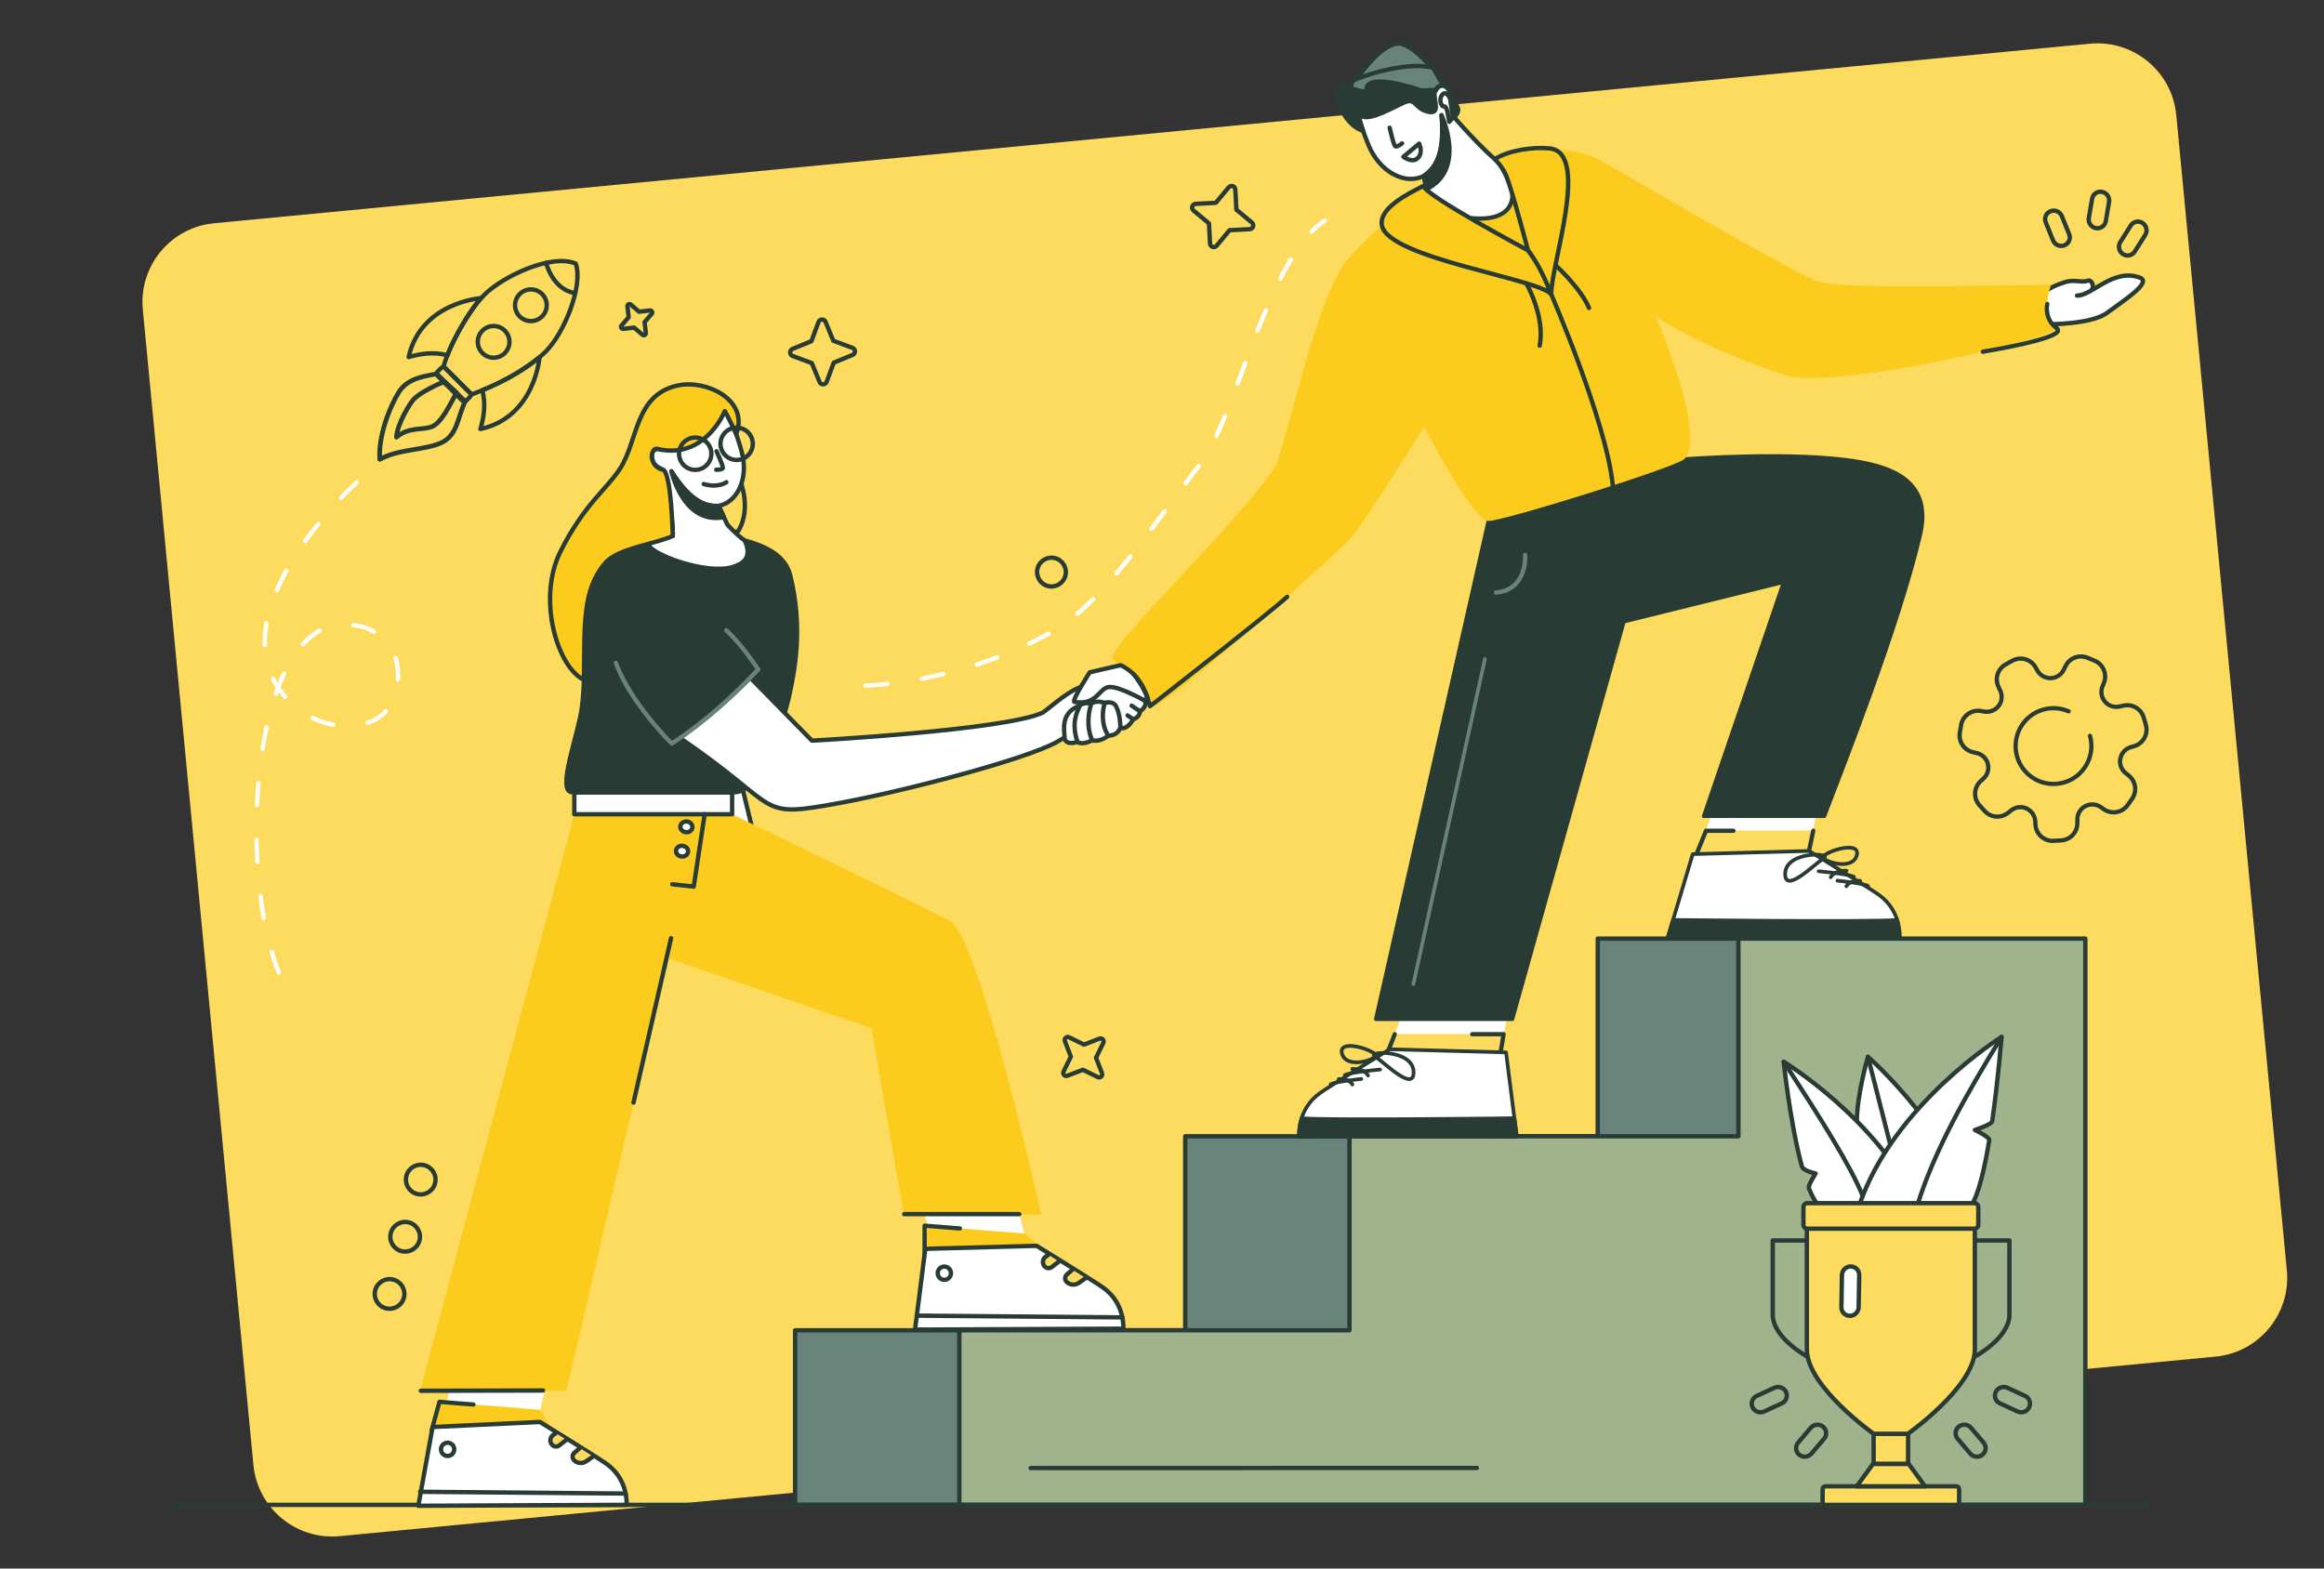
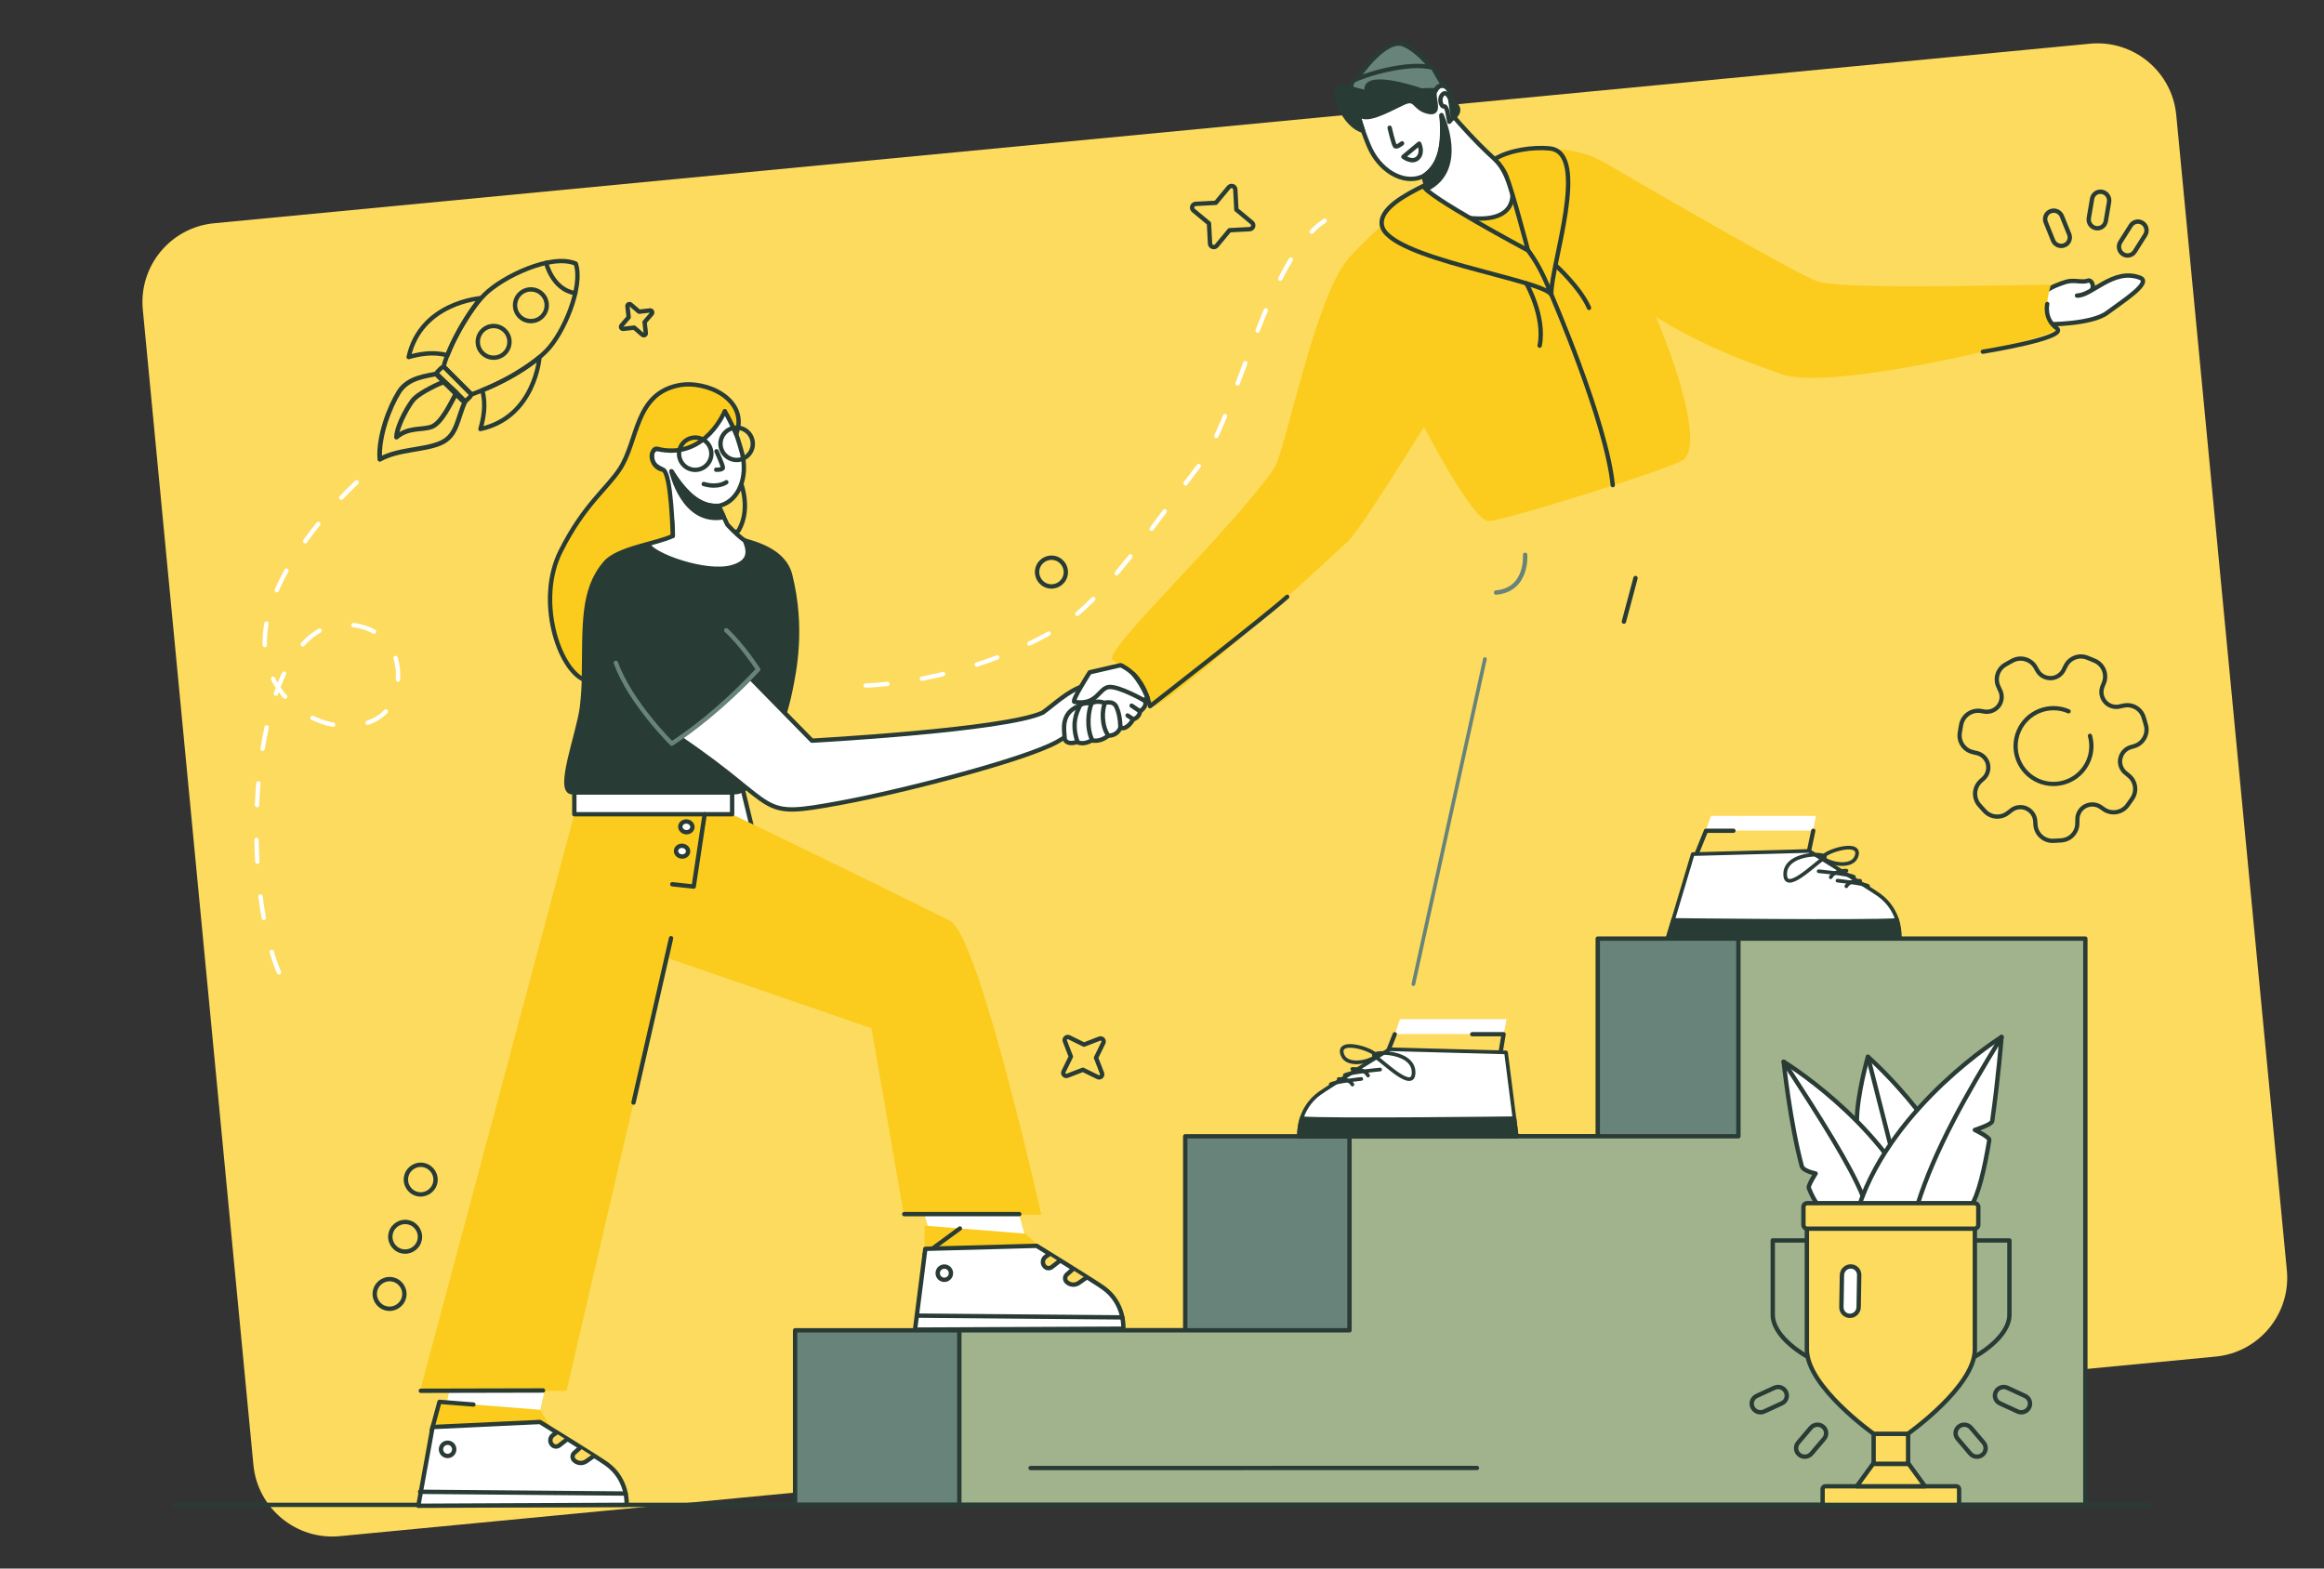
<svg xmlns="http://www.w3.org/2000/svg" width="100%" height="100%" viewBox="0 0 800 540" version="1.1" xml:space="preserve" style="fill-rule:evenodd;clip-rule:evenodd;stroke-linecap:round;stroke-linejoin:round;stroke-miterlimit:1.5;">
  <rect x="0" y="0" width="800" height="540" fill="#333333" stroke="none" />
  <rect id="FL_7" x="0" y="0" width="800" height="540" style="fill:none;" />
  <g>
    <path d="M749.138,39.567C747.705,24.6 734.39,13.611 719.422,15.044L73.682,76.86C58.715,78.293 47.726,91.608 49.159,106.576L87.235,504.328C88.668,519.296 101.983,530.285 116.951,528.852L762.691,467.036C777.658,465.603 788.647,452.288 787.214,437.32L749.138,39.567Z" style="fill:rgb(252,219,94);" />
    <path d="M480.157,356.049L481.927,350.878L518.595,350.878L517.624,356.049L480.157,356.049Z" style="fill:white;" />
    <path d="M624.079,286.005L625.123,280.891L589,280.891L587.157,286.005L624.079,286.005Z" style="fill:white;" />
    <path d="M622.636,293.344L624.189,286.005L587.267,286.005L584,294.017L622.636,293.344Z" style="fill:rgb(252,219,94);" />
    <path d="M584,294.017L587.267,286.005L596.706,286.005" style="fill:none;stroke:rgb(41,59,53);stroke-width:1.47px;" />
    <path d="M622.636,293.344L624.189,286.005" style="fill:none;stroke:rgb(41,59,53);stroke-width:1.47px;" />
    <path d="M477.932,361.583L480.128,356.049L517.595,356.049L516.568,362.257L477.932,361.583Z" style="fill:rgb(252,219,94);" />
    <path d="M477.932,361.583L480.128,356.049" style="fill:none;stroke:rgb(41,59,53);stroke-width:1.47px;" />
    <path d="M516.568,362.257L517.595,356.049L506.79,356.049" style="fill:none;stroke:rgb(41,59,53);stroke-width:1.47px;" />
    <path d="M353.731,428.901L350.845,418.179L318.284,418.179L321.581,429.857L353.731,428.901Z" style="fill:white;" />
    <path d="M185.217,488.721L187.447,478.829L154.716,478.829L153.794,482.806L185.217,488.721Z" style="fill:white;" />
    <path d="M359.095,430.291L352.906,424.691L318.284,421.957L318.284,431.829L359.095,430.291Z" style="fill:rgb(251,204,29);" />
-     <path d="M318.284,431.829L318.284,421.957L330.436,422.917" style="fill:none;stroke:rgb(41,59,53);stroke-width:1.47px;" />
+     <path d="M318.284,431.829L330.436,422.917" style="fill:none;stroke:rgb(41,59,53);stroke-width:1.47px;" />
    <path d="M189.403,490.941L185.899,485.342L151.277,482.607L148.592,492.479L189.403,490.941Z" style="fill:rgb(251,204,29);" />
    <path d="M148.592,492.479L151.277,482.607L162.971,483.531" style="fill:none;stroke:rgb(41,59,53);stroke-width:1.47px;" />
    <path d="M255.718,271.948L258.674,284.094L246.849,281.398L248.484,271.589L255.718,271.948Z" style="fill:white;stroke:rgb(41,59,53);stroke-width:1.5px;" />
    <path d="M129.18,444.125C129.92,441.41 132.726,439.806 135.442,440.545C138.157,441.285 139.762,444.091 139.022,446.807C138.282,449.523 135.476,451.127 132.76,450.387C130.045,449.647 128.44,446.841 129.18,444.125Z" style="fill:none;stroke:rgb(41,59,53);stroke-width:1.5px;" />
    <path d="M134.543,424.443C135.283,421.727 138.088,420.123 140.804,420.863C143.52,421.603 145.124,424.408 144.384,427.124C143.644,429.84 140.839,431.444 138.123,430.704C135.407,429.964 133.803,427.159 134.543,424.443Z" style="fill:none;stroke:rgb(41,59,53);stroke-width:1.5px;" />
    <path d="M139.905,404.76C140.645,402.045 143.451,400.44 146.167,401.18C148.882,401.92 150.487,404.726 149.747,407.442C149.007,410.157 146.201,411.762 143.485,411.022C140.77,410.282 139.166,407.476 139.905,404.76Z" style="fill:none;stroke:rgb(41,59,53);stroke-width:1.5px;" />
    <path d="M357.175,195.649C357.893,193.014 360.616,191.457 363.251,192.175C365.887,192.893 367.443,195.616 366.725,198.251C366.007,200.887 363.285,202.443 360.649,201.725C358.014,201.007 356.457,198.285 357.175,195.649Z" style="fill:none;stroke:rgb(41,59,53);stroke-width:1.5px;" />
    <path d="M705.129,111.646C705.129,111.646 720.032,111.665 725.326,107.704C730.621,103.742 740.979,97.243 736.655,95.61C727.441,92.13 719.992,101.999 714.97,101.758C716.967,101.644 718.436,100.751 719.401,100.265C721.397,99.259 720.117,96.078 718.684,96.637C716.694,97.413 713.956,96.143 711.061,97.073C701.85,100.031 702.99,102.443 702.99,102.443C702.99,102.443 701.307,112.213 705.129,111.646Z" style="fill:white;stroke:rgb(41,59,53);stroke-width:1.5px;" />
    <path d="M408,457.989L273.701,457.989L273.701,518.076L637.504,518.076L637.504,323.138L550,323.138L550,391.188L408,391.188L408,457.989Z" style="fill:rgb(103,131,122);stroke:rgb(41,59,53);stroke-width:1.5px;" />
    <path d="M464.538,457.989L330.238,457.989L330.238,518.076L717.847,518.076L717.847,323.138L598.416,323.138L598.416,391.188L464.538,391.188L464.538,457.989Z" style="fill:rgb(160,179,141);stroke:rgb(41,59,53);stroke-width:1.5px;" />
    <path d="M60,518.076L740,518.076" style="fill:none;stroke:rgb(41,59,53);stroke-width:1.5px;" />
    <path d="M582.699,294.043L622.756,292.961C622.756,292.961 643.774,305.916 646.76,308.055C654.675,313.725 653.953,322.777 653.953,322.777L574,323.138L582.699,294.043Z" style="fill:white;stroke:rgb(41,59,53);stroke-width:1.26px;" />
    <path d="M518.429,362.307L478.371,361.225C478.371,361.225 457.353,374.18 454.367,376.319C446.452,381.989 447.174,391.042 447.174,391.042L522.127,391.379L518.429,362.307Z" style="fill:white;stroke:rgb(41,59,53);stroke-width:1.26px;" />
    <path d="M635.624,299.751C635.624,299.751 631.564,299.482 630.197,302.012" style="fill:none;stroke:rgb(41,59,53);stroke-width:1.26px;" />
    <path d="M465.503,368.015C465.503,368.015 469.563,367.747 470.93,370.276" style="fill:none;stroke:rgb(41,59,53);stroke-width:1.26px;" />
    <path d="M640.317,303.225C640.317,303.225 636.797,302.938 635.576,305.115" style="fill:none;stroke:rgb(41,59,53);stroke-width:1.26px;" />
    <path d="M460.81,371.489C460.81,371.489 464.33,371.202 465.551,373.38" style="fill:none;stroke:rgb(41,59,53);stroke-width:1.26px;" />
    <path d="M626.047,299.949C626.047,299.949 636.635,300.882 638.203,301.888" style="fill:none;stroke:rgb(41,59,53);stroke-width:1.26px;" />
    <path d="M475.08,368.213C475.08,368.213 464.492,369.146 462.924,370.152" style="fill:none;stroke:rgb(41,59,53);stroke-width:1.26px;" />
    <path d="M632.521,303.18C632.521,303.18 641.699,304.131 643.048,305.026" style="fill:none;stroke:rgb(41,59,53);stroke-width:1.26px;" />
    <path d="M468.606,371.444C468.606,371.444 459.428,372.395 458.08,373.29" style="fill:none;stroke:rgb(41,59,53);stroke-width:1.26px;" />
    <path d="M575.923,316.707L574,323.138L653.97,323.138L653.082,316.725C642.722,317.501 575.923,316.707 575.923,316.707Z" style="fill:rgb(41,59,53);stroke:rgb(41,59,53);stroke-width:1.26px;" />
    <path d="M521.312,384.97L522.127,391.188L447.157,391.379C447.149,389.452 447.393,387.357 448.045,384.99C458.405,385.765 521.312,384.97 521.312,384.97Z" style="fill:rgb(41,59,53);stroke:rgb(41,59,53);stroke-width:1.26px;" />
    <path d="M627.263,295.268C628.362,292.903 641.391,288.989 638.985,294.983C637.435,298.845 630.222,297.614 627.263,295.268Z" style="fill:none;stroke:rgb(41,59,53);stroke-width:1.26px;" />
    <path d="M473.864,363.533C472.765,361.167 459.736,357.253 462.142,363.247C463.693,367.11 470.905,365.878 473.864,363.533Z" style="fill:none;stroke:rgb(41,59,53);stroke-width:1.26px;" />
    <path d="M627.518,295.664C631.783,293.613 614.84,292.67 614.523,300.673C614.235,307.976 624.533,297.588 627.518,295.664Z" style="fill:none;stroke:rgb(41,59,53);stroke-width:1.26px;" />
    <path d="M473.609,363.928C469.344,361.877 486.288,360.935 486.604,368.937C486.892,376.24 476.594,365.852 473.609,363.928Z" style="fill:none;stroke:rgb(41,59,53);stroke-width:1.26px;" />
-     <path d="M512.346,179.365L473.604,350.878L520.623,350.878L559,214L614,200.396L586.481,281L628,281C633.264,267.181 653.623,215.852 661,184.187C665,167.017 653.52,161.361 640.047,159C617.843,155.109 579.759,158.07 579.759,158.07L512.346,179.365Z" style="fill:rgb(41,59,53);stroke:rgb(41,59,53);stroke-width:1.26px;" />
    <path d="M511.157,226.891L486.53,338.814" style="fill:none;stroke:rgb(103,131,122);stroke-width:1.26px;" />
    <path d="M496.227,39.67C497.33,47.87 496.065,58.168 489.487,60.863C482.91,63.558 474.672,58.674 471.103,49.963C468.885,44.549 465.347,35.035 467.447,30.019C468.207,28.203 480.582,8.832 494.217,31.089C494.754,30.068 496.738,28.063 498.702,31.02C501.045,34.548 497.594,36.9 498.417,37.869C509.686,51.141 516,56 516,56C516,56 528.466,75.322 516,79C508.827,81.116 489.827,75.961 491.798,68.052L490.156,60.554C490.156,60.554 498.423,56.715 496.227,39.67Z" style="fill:white;stroke:rgb(41,59,53);stroke-width:1.5px;" />
    <path d="M496.227,39.67C496.227,39.67 504.953,58.166 491.149,65.086C490.556,63.087 490.156,60.554 490.156,60.554C494.041,57.701 497.36,53.597 496.227,39.67Z" style="fill:rgb(41,59,53);stroke:rgb(41,59,53);stroke-width:1.5px;" />
    <path d="M516.141,55.796C516.141,55.796 534.326,45.973 552,55.796C554.72,57.307 619,95 626,97C633.929,99.265 672.051,98.595 706,98C703,108 706,110 708,113C709.858,115.787 631.441,134.814 614,129C590,121 576.603,113.277 570,109C578,128 585.553,152.452 579.759,158.07C576.892,160.85 517.695,179.365 512.346,179.365C506.979,179.365 490.191,146.937 490.191,146.937C490.191,146.937 468.565,181.987 464.191,186.145C451.391,198.311 397.185,247.358 395.868,243.145C394.006,234.629 385.551,229.047 383,227.145C379.24,224.341 424.263,182.305 438.682,161.082C442.345,155.691 452.819,101.703 464.191,89C474.146,77.878 485.874,69.011 491.123,66.357C494.316,68.048 502.68,77.752 513,75C528,71 516.141,55.796 516.141,55.796Z" style="fill:rgb(251,204,29);" />
    <path d="M704.74,104.64C704.74,104.64 703.503,109.721 708,113C712.497,116.279 682.548,121.087 682.548,121.087" style="fill:none;stroke:rgb(41,59,53);stroke-width:1.47px;" />
    <path d="M520.509,65.579C520.509,65.579 523.138,77.042 505.481,75" style="fill:none;stroke:rgb(41,59,53);stroke-width:1.47px;" />
    <path d="M499.381,34.787C499.381,34.787 504.602,37.206 500.17,40.647" style="fill:rgb(41,59,53);stroke:rgb(41,59,53);stroke-width:1.5px;" />
    <path d="M478.361,43.976C478.361,43.976 479.661,49.625 480.212,50.268C480.763,50.911 482.638,49.351 482.638,49.351" style="fill:none;stroke:rgb(41,59,53);stroke-width:1.5px;" />
    <path d="M499.193,34.038C499.193,34.038 497.959,31 496.535,32.552C495.111,34.105 496.136,36.944 497.18,36.637C497.711,36.481 498.18,38.145 498.18,38.145L498.885,41.926L500.151,40.481L499.193,34.038Z" style="fill:white;stroke:rgb(41,59,53);stroke-width:1.5px;" />
    <path d="M488.532,49.448L483.095,53.974C483.095,53.974 486.119,56.297 488.065,54.407C490.011,52.517 488.532,49.448 488.532,49.448Z" style="fill:none;stroke:rgb(41,59,53);stroke-width:1.5px;" />
    <path d="M467.311,26.853C467.311,26.853 476.745,12.704 483.155,15.324C488.28,17.418 492.442,23.136 492.442,23.136L467.311,26.853Z" style="fill:rgb(103,131,122);stroke:rgb(41,59,53);stroke-width:1.5px;" />
    <path d="M494.217,31.089C494.217,31.089 476.232,30.541 466.652,36.606C464.19,34.626 464.583,29.572 465.792,27.818C469.189,25.917 484.924,20.96 493.317,23.354C495.065,26.557 496.896,29.519 496.896,29.519C496.896,29.519 494.92,28.969 494.217,31.089Z" style="fill:rgb(103,131,122);stroke:rgb(41,59,53);stroke-width:1.5px;" />
    <path d="M494.217,31.089C492.595,32.898 496.716,39.678 491.622,38.473C486.529,37.267 487.627,33.243 482.945,35.476C476.703,38.453 470.132,42.248 467.506,39.206C467.042,38.669 468.972,44.113 469.228,45.06C463.205,43.228 460.11,34.814 460.012,32.676C459.846,29.049 461.41,28.786 465.703,30.577C466.52,30.918 470.582,31.845 470.582,31.845C468.386,24.268 487.167,30.354 489.307,31.167C491.792,31.015 492.883,31.181 494.217,31.089Z" style="fill:rgb(41,59,53);stroke:rgb(41,59,53);stroke-width:1.5px;" />
    <path d="M526,86.21C526,86.21 520.663,65.968 518.603,60.787C517.716,58.556 516.452,56.738 514.543,54.777C519.468,51.696 527.788,50.513 533.475,51.102C547.531,52.557 533.8,91.39 534,101.359C530.009,92.979 528.38,89.359 526,86.21Z" style="fill:rgb(251,204,29);stroke:rgb(41,59,53);stroke-width:1.5px;" />
    <path d="M526,86.21C526,86.21 490.648,67.349 490,64C484,67 474.586,71.868 475.707,77.645C477.894,88.92 530.183,96.041 534,101.359C530.063,91.314 527.46,88.346 526,86.21Z" style="fill:rgb(251,204,29);stroke:rgb(41,59,53);stroke-width:1.5px;" />
    <path d="M534,101.359C534,101.359 552.958,145.053 555.168,167.017" style="fill:none;stroke:rgb(41,59,53);stroke-width:1.5px;" />
    <path d="M525.401,97.534C525.401,97.534 532,109 530,119" style="fill:none;stroke:rgb(41,59,53);stroke-width:1.5px;" />
    <path d="M535.448,91.287C535.448,91.287 544,99 547,106" style="fill:none;stroke:rgb(41,59,53);stroke-width:1.5px;" />
    <path d="M559,214L563,199" style="fill:none;stroke:rgb(41,59,53);stroke-width:1.5px;" />
    <path d="M525,191C525,191 526,203 515,204" style="fill:none;stroke:rgb(103,131,122);stroke-width:1.5px;" />
    <path d="M252.024,280.324C252.024,280.324 297.031,302.016 327,317C337,322 358.432,418.179 358.432,418.179L311.138,418.179L300,353.989L229.647,329.767L195.018,478.829L144.613,478.829L197.703,280.324L252.024,280.324Z" style="fill:rgb(251,204,29);" />
    <rect x="197.703" y="272.816" width="54.321" height="7.508" style="fill:white;stroke:rgb(41,59,53);stroke-width:1.5px;" />
    <path d="M254.108,163.81C254.108,163.81 259.272,174.25 254.162,182.773C250.467,185.464 241.498,171.255 241.498,171.255L254.108,163.81Z" style="fill:none;stroke:rgb(41,59,53);stroke-width:1.5px;" />
    <path d="M272,238C269.373,250.771 261.239,272.743 252.914,272.743C240.734,272.743 208.773,272.775 197,272.743C191.326,272.727 199.19,252.593 200.325,243.514C202.216,228.388 199.706,210.018 203.625,200.308C209,186.989 228.04,187.892 232.902,185.535C238.358,182.891 245.934,183.165 254.425,185.535C259.634,186.989 269.85,189.401 272,198C276.539,216.158 273.448,230.959 272,238Z" style="fill:rgb(41,59,53);stroke:rgb(41,59,53);stroke-width:1.5px;" />
    <path d="M318.525,429.936L356.844,428.901C356.844,428.901 376.95,441.294 379.807,443.34C387.379,448.764 386.688,457.424 386.688,457.424L314.987,457.747L318.525,429.936Z" style="fill:white;stroke:rgb(41,59,53);stroke-width:1.5px;" />
    <path d="M148.917,491.284L185.857,489.546C185.857,489.546 205.964,501.938 208.82,503.984C216.392,509.409 215.701,518.068 215.701,518.068L144,518.391L148.917,491.284Z" style="fill:white;stroke:rgb(41,59,53);stroke-width:1.5px;" />
    <path d="M231.131,162.271C234.942,168.904 241.671,175.742 248.011,174.012C254.351,172.283 257.639,164.061 255.349,155.665C253.925,150.447 251.16,141.477 246.795,138.984C245.214,138.08 225.23,130.85 227.772,154.848C226.802,154.402 224.218,154.05 224.444,157.324C224.714,161.23 228.271,161.034 228.511,162.185C232.065,179.19 231.594,184.508 231.594,184.508C231.594,184.508 228.804,183.708 223.117,187.533C224.945,191.248 243.084,197.773 251.941,195.275C256.738,193.923 258.735,191.297 256.374,186.117C253.263,183.888 250.366,180.585 250.366,180.585L247.347,174.162C247.347,174.162 239.124,176.005 231.131,162.271Z" style="fill:white;stroke:rgb(41,59,53);stroke-width:1.5px;" />
    <path d="M231.131,162.271C231.131,162.271 235.153,180.747 249.172,178.045C248.481,176.245 247.347,174.162 247.347,174.162C242.891,174.259 238.147,173.12 231.131,162.271Z" style="fill:rgb(41,59,53);stroke:rgb(41,59,53);stroke-width:1.5px;" />
    <path d="M246.655,155.364C246.655,155.364 248.885,160.237 248.843,161.019C248.801,161.801 246.548,161.714 246.548,161.714" style="fill:none;stroke:rgb(41,59,53);stroke-width:1.5px;" />
    <path d="M249.504,141.538C249.504,141.538 243.148,157.46 227.772,154.848C226.177,154.577 225.409,153.817 224.593,155.814C223.778,157.81 225.131,161.101 228.131,161.686C231.131,162.271 231.594,184.508 231.594,184.508C225.995,187.22 212.718,188.708 208.35,193.813C200.271,203.256 201.315,215.34 201,234C192.13,230.051 184.623,206.432 192.975,189.789C201.055,173.687 208.841,168.388 213.361,161.479C219.736,151.735 218.435,135.815 233.437,132.68C243.089,130.662 257.925,137.562 253.436,149.484C250.997,144.062 249.504,141.538 249.504,141.538Z" style="fill:rgb(251,204,29);stroke:rgb(41,59,53);stroke-width:1.5px;" />
    <path d="M252.44,147.347C249.435,147.975 247.505,150.924 248.133,153.929C248.762,156.935 251.711,158.864 254.716,158.236C257.721,157.608 259.651,154.659 259.023,151.654C258.395,148.649 255.445,146.719 252.44,147.347Z" style="fill:none;stroke:rgb(41,59,53);stroke-width:1.5px;" />
    <path d="M238.175,150.754C235.17,151.382 233.24,154.331 233.868,157.336C234.496,160.341 237.446,162.271 240.451,161.643C243.456,161.015 245.386,158.066 244.758,155.06C244.13,152.055 241.18,150.126 238.175,150.754Z" style="fill:none;stroke:rgb(41,59,53);stroke-width:1.5px;" />
    <path d="M242.571,280.324L238.8,305.219L231.423,304.425" style="fill:none;stroke:rgb(41,59,53);stroke-width:1.5px;" />
    <path d="M236.471,282.822C235.329,282.7 234.314,283.422 234.205,284.435C234.096,285.449 234.934,286.371 236.076,286.494C237.218,286.617 238.234,285.894 238.343,284.881C238.452,283.868 237.613,282.945 236.471,282.822Z" style="fill:white;stroke:rgb(41,59,53);stroke-width:1.5px;" />
    <path d="M234.988,291.191C233.846,291.068 232.831,291.791 232.722,292.804C232.613,293.817 233.451,294.739 234.593,294.862C235.735,294.985 236.751,294.262 236.86,293.249C236.969,292.236 236.13,291.314 234.988,291.191Z" style="fill:white;stroke:rgb(41,59,53);stroke-width:1.5px;" />
    <path d="M218.076,379.576L231,323" style="fill:none;stroke:rgb(41,59,53);stroke-width:1.5px;" />
    <path d="M373.731,440.012C373.731,440.012 372.541,440.847 371.372,441.668C370.074,442.579 368.311,442.436 367.177,441.326C367.177,441.326 367.177,441.325 367.176,441.325C366.83,440.986 366.641,440.518 366.654,440.034C366.668,439.55 366.882,439.093 367.246,438.774C368.142,437.988 369.132,437.119 369.132,437.119" style="fill:rgb(252,219,94);stroke:rgb(41,59,53);stroke-width:1.5px;" />
    <path d="M204.177,501.412C204.177,501.412 202.987,502.248 201.818,503.069C200.52,503.98 198.756,503.836 197.623,502.727C197.623,502.726 197.622,502.726 197.622,502.726C197.276,502.387 197.087,501.919 197.1,501.435C197.113,500.951 197.328,500.494 197.692,500.174C198.587,499.389 199.578,498.52 199.578,498.52" style="fill:rgb(252,219,94);stroke:rgb(41,59,53);stroke-width:1.5px;" />
    <path d="M364.569,434.274C364.569,434.274 363.131,435.386 362.053,436.219C361.376,436.743 360.423,436.717 359.775,436.158C359.775,436.158 359.774,436.157 359.774,436.157C359.251,435.706 358.967,435.038 359.003,434.349C359.04,433.659 359.393,433.025 359.961,432.632C360.486,432.269 360.889,431.989 360.889,431.989" style="fill:rgb(252,219,94);stroke:rgb(41,59,53);stroke-width:1.5px;" />
    <path d="M195.015,495.674C195.015,495.674 193.576,496.786 192.498,497.62C191.821,498.144 190.869,498.118 190.221,497.559C190.221,497.558 190.22,497.558 190.219,497.557C189.697,497.106 189.412,496.439 189.449,495.749C189.485,495.06 189.839,494.426 190.407,494.033C190.931,493.669 191.335,493.39 191.335,493.39" style="fill:rgb(252,219,94);stroke:rgb(41,59,53);stroke-width:1.5px;" />
    <path d="M315.599,452.932L386.353,453.537" style="fill:none;stroke:rgb(41,59,53);stroke-width:1.5px;" />
    <path d="M144.613,513.576L215.367,514.182" style="fill:none;stroke:rgb(41,59,53);stroke-width:1.5px;" />
    <circle cx="325.071" cy="438.319" r="2.281" style="fill:white;stroke:rgb(41,59,53);stroke-width:1.5px;" />
    <circle cx="154.084" cy="498.964" r="2.281" style="fill:white;stroke:rgb(41,59,53);stroke-width:1.5px;" />
    <path d="M311.274,417.988L350.865,417.98" style="fill:none;stroke:rgb(41,59,53);stroke-width:1.5px;" />
    <path d="M354.749,505.402L508.424,505.371" style="fill:none;stroke:rgb(41,59,53);stroke-width:1.47px;" />
    <path d="M144.874,478.8L186.923,478.704" style="fill:none;stroke:rgb(41,59,53);stroke-width:1.5px;" />
    <path d="M258.277,233.331L279.502,254.987C279.502,254.987 345.905,251.401 358.969,245.33C367.701,238.915 375.898,228.729 393.69,241.013C394.798,241.67 394.527,243.441 392.44,244.89C392.29,246.169 391.507,247.184 390.056,247.675C388.858,249.884 386.933,251.118 386.045,250.566C378.329,245.772 365.811,254.362 363.697,255.504C352.092,261.771 310.469,272.488 289.437,276.368C259.474,281.896 270.197,278.547 234,254.041C248.697,243.304 258.277,233.331 258.277,233.331Z" style="fill:white;stroke:rgb(41,59,53);stroke-width:1.5px;" />
    <path d="M385.678,250.393C385.678,250.393 385.69,246.379 384.366,243.528C383.763,241.942 382.298,241.504 380.066,241.966C378.649,241.412 377.193,241.429 375.625,242.095C374.243,242.046 372.795,241.93 371.608,242.964C365.008,245.358 366.339,251.328 366.475,253.932C366.497,255.62 368.261,256.273 370.766,255.443C372.054,256.116 373.787,256.011 375.814,254.89C377.835,255.317 379.849,254.586 381.531,253.263C383.727,253.275 385.223,251.975 385.678,250.393Z" style="fill:white;stroke:rgb(41,59,53);stroke-width:1.5px;" />
    <path d="M395.112,240.353C393.465,235.699 390.973,231.531 385.772,229L375.122,231.461C375.122,231.461 368.702,241.447 369.854,241.641C377.743,242.969 378.228,236.806 381.816,236.512C385.235,236.231 393.69,241.013 393.69,241.013L395.112,240.353Z" style="fill:white;stroke:rgb(41,59,53);stroke-width:1.5px;" />
    <path d="M371.539,243.312C370.668,245.348 368.719,248.98 370.919,255.441" style="fill:none;stroke:rgb(41,59,53);stroke-width:1.5px;" />
    <path d="M375.649,242.46C374.778,244.496 373.847,250.234 375.931,254.719" style="fill:none;stroke:rgb(41,59,53);stroke-width:1.5px;" />
    <path d="M380.323,242.127C379.451,244.163 378.995,249.66 381.531,253.263" style="fill:none;stroke:rgb(41,59,53);stroke-width:1.5px;" />
    <path d="M392.44,244.89L389.546,242.939" style="fill:none;stroke:rgb(41,59,53);stroke-width:1.5px;" />
    <path d="M390.001,247.556L388.155,246.312" style="fill:none;stroke:rgb(41,59,53);stroke-width:1.5px;" />
    <path d="M250.029,166.02C250.029,166.02 247.255,168.127 242.242,166.626" style="fill:none;stroke:rgb(41,59,53);stroke-width:1.5px;" />
    <path d="M182.647,99.637C179.638,99.693 177.241,102.181 177.297,105.19C177.354,108.198 179.842,110.595 182.85,110.539C185.859,110.483 188.256,107.995 188.2,104.986C188.144,101.978 185.656,99.581 182.647,99.637Z" style="fill:none;stroke:rgb(41,59,53);stroke-width:1.5px;" />
    <path d="M169.82,112.238C166.812,112.294 164.415,114.782 164.471,117.791C164.527,120.799 167.015,123.196 170.024,123.14C173.032,123.084 175.429,120.596 175.373,117.587C175.317,114.578 172.829,112.181 169.82,112.238Z" style="fill:none;stroke:rgb(41,59,53);stroke-width:1.5px;" />
    <path d="M160.115,138.2C157.319,144.241 157.438,150.03 151.66,152.54C145.883,155.05 137.116,154.563 130.745,158.139C130.123,150.339 134.147,139.963 137.363,134.884C140.579,129.806 147.21,129.46 150.297,128.674C153.092,131.476 154.929,133.001 160.115,138.2Z" style="fill:none;stroke:rgb(41,59,53);stroke-width:1.6px;" />
    <path d="M157.117,135.234C155.06,138.934 151.926,145.88 148.38,147C144.921,148.093 140.504,147.045 136.472,150.502C136.677,146.031 141.203,138.643 142.534,137.316C144.865,134.99 150.884,132.161 152.729,131.482C154.145,132.902 154.49,132.601 157.117,135.234Z" style="fill:none;stroke:rgb(41,59,53);stroke-width:1.6px;" />
    <path d="M217.131,104.847C216.914,104.659 216.603,104.624 216.349,104.759C216.095,104.893 215.949,105.17 215.982,105.455L216.412,109.207L213.946,112.067C213.758,112.285 213.723,112.596 213.858,112.85C213.992,113.104 214.269,113.25 214.554,113.217L218.306,112.787L221.166,115.253C221.384,115.441 221.695,115.476 221.949,115.341C222.203,115.207 222.349,114.93 222.316,114.644L221.886,110.892L224.352,108.032C224.54,107.815 224.575,107.504 224.44,107.25C224.306,106.995 224.029,106.85 223.743,106.882L219.992,107.313L217.131,104.847Z" style="fill:none;stroke:rgb(41,59,53);stroke-width:1.5px;" />
-     <path d="M284.181,110.806C283.977,110.31 283.49,109.99 282.954,110C282.418,110.01 281.943,110.347 281.757,110.85L279.314,117.451L272.806,120.132C272.31,120.336 271.99,120.823 272,121.359C272.01,121.895 272.347,122.37 272.85,122.556L279.451,124.999L282.132,131.507C282.336,132.002 282.823,132.322 283.359,132.312C283.895,132.303 284.37,131.965 284.556,131.463L286.999,124.862L293.507,122.181C294.002,121.977 294.322,121.49 294.312,120.954C294.303,120.418 293.965,119.943 293.463,119.757L286.862,117.314L284.181,110.806Z" style="fill:none;stroke:rgb(41,59,53);stroke-width:1.5px;" />
    <path d="M425.243,65.234C425.216,64.706 424.867,64.248 424.365,64.081C423.862,63.914 423.309,64.072 422.97,64.479L418.526,69.826L411.583,70.186C411.054,70.213 410.596,70.562 410.429,71.065C410.262,71.567 410.42,72.121 410.828,72.459L416.175,76.903L416.535,83.846C416.562,84.375 416.911,84.833 417.413,85C417.916,85.167 418.469,85.009 418.808,84.602L423.251,79.254L430.195,78.895C430.724,78.867 431.182,78.518 431.349,78.016C431.516,77.514 431.357,76.96 430.95,76.622L425.603,72.178L425.243,65.234Z" style="fill:none;stroke:rgb(41,59,53);stroke-width:1.5px;" />
    <path d="M368.02,357.108C367.63,356.916 367.162,356.984 366.841,357.277C366.52,357.571 366.412,358.032 366.569,358.438L368.629,363.768L366.108,368.896C365.916,369.287 365.984,369.755 366.277,370.076C366.571,370.397 367.032,370.505 367.438,370.348L372.768,368.288L377.896,370.808C378.287,371 378.755,370.933 379.076,370.639C379.397,370.345 379.505,369.885 379.348,369.479L377.288,364.149L379.808,359.02C380,358.63 379.933,358.162 379.639,357.841C379.345,357.52 378.885,357.412 378.479,357.569L373.149,359.629L368.02,357.108Z" style="fill:none;stroke:rgb(41,59,53);stroke-width:1.5px;" />
    <path d="M185.717,122.973C185.717,122.973 184.198,143.596 165.384,147.704C166.338,144.333 167.435,139.448 166.019,134.35C177.527,129.838 185.717,122.973 185.717,122.973Z" style="fill:none;stroke:rgb(41,59,53);stroke-width:1.5px;" />
    <path d="M165.454,102.657C165.454,102.657 144.827,104.122 140.671,122.926C144.044,121.981 148.932,120.897 154.026,122.325C158.568,110.829 165.454,102.657 165.454,102.657Z" style="fill:none;stroke:rgb(41,59,53);stroke-width:1.5px;" />
    <path d="M166.803,101.418C172.904,95.334 189.63,87.197 198.184,90.739C200.886,98.47 194.078,114.811 187.985,120.888C180.917,127.937 169.856,133.001 162.323,135.8L152.708,126.16C154.629,118.757 161.502,106.705 166.803,101.418Z" style="fill:none;stroke:rgb(41,59,53);stroke-width:1.5px;" />
    <path d="M151.896,126.672C152.262,126.307 152.855,126.308 153.22,126.673L161.811,135.287C162.176,135.652 162.175,136.245 161.809,136.61L160.484,137.932C160.118,138.297 159.525,138.296 159.16,137.93L150.569,129.317C150.205,128.951 150.205,128.358 150.571,127.993L151.896,126.672Z" style="fill:none;stroke:rgb(41,59,53);stroke-width:1.5px;" />
    <path d="M187.988,90.496C187.988,90.496 190.182,99.757 198.032,100.922" style="fill:none;stroke:rgb(41,59,53);stroke-width:1.5px;" />
    <path d="M122.8,166.06C122.8,166.06 75.514,208.968 96.53,237.865C108.554,254.397 133.308,253.626 136.472,237.865C139.746,221.552 128.311,214.1 116.671,215.097C86.022,217.724 81.644,302.664 96.53,335.939" style="fill:none;stroke:white;stroke-width:1.5px;stroke-dasharray:7.5,12,0,0;" />
    <path d="M724.164,235.293C725.424,232.408 724.21,229.041 721.399,227.623C720.389,227.189 719.383,226.751 718.357,226.365C715.434,225.285 712.176,226.677 710.935,229.536C710.753,229.804 710.627,230.094 710.505,230.377C709.716,232.193 707.957,233.396 705.978,233.473C705.978,233.453 705.978,233.453 705.978,233.453C704.012,233.522 702.18,232.461 701.261,230.722C701.099,230.459 700.952,230.18 700.803,229.898C699.332,227.115 695.943,225.964 693.082,227.278C692.113,227.797 691.144,228.31 690.202,228.872C687.535,230.484 686.592,233.899 688.053,236.652C688.15,236.961 688.298,237.24 688.443,237.512C689.371,239.261 689.215,241.387 688.041,242.982C688.025,242.97 688.025,242.97 688.025,242.97C686.853,244.549 684.882,245.32 682.95,244.955C682.643,244.917 682.332,244.858 682.019,244.799C678.926,244.214 675.914,246.146 675.156,249.202C674.958,250.283 674.755,251.361 674.607,252.448C674.205,255.538 676.287,258.404 679.35,258.978C679.652,259.095 679.963,259.153 680.266,259.21C682.212,259.575 683.777,261.023 684.291,262.934C684.272,262.939 684.272,262.939 684.272,262.939C684.777,264.84 684.15,266.862 682.659,268.145C682.439,268.361 682.199,268.568 681.958,268.775C679.571,270.829 679.204,274.389 681.121,276.886C681.843,277.715 682.559,278.546 683.316,279.339C685.482,281.58 689.021,281.74 691.379,279.702C691.659,279.54 691.898,279.333 692.132,279.131C693.63,277.837 695.738,277.517 697.553,278.306C697.545,278.324 697.545,278.324 697.545,278.324C699.346,279.115 700.536,280.865 700.61,282.831C700.641,283.138 700.653,283.454 700.665,283.772C700.782,286.918 703.337,289.425 706.485,289.483C707.582,289.436 708.679,289.394 709.771,289.297C712.873,289.001 715.204,286.333 715.082,283.219C715.13,282.899 715.117,282.583 715.105,282.275C715.028,280.297 716.091,278.449 717.84,277.522C717.849,277.539 717.849,277.539 717.849,277.539C719.59,276.625 721.701,276.785 723.283,277.953C723.543,278.12 723.798,278.308 724.054,278.497C726.587,280.367 730.139,279.932 732.147,277.508C732.795,276.62 733.446,275.737 734.051,274.822C735.753,272.212 735.121,268.726 732.61,266.88C732.389,266.644 732.135,266.456 731.886,266.274C730.291,265.101 729.51,263.118 729.875,261.172C729.895,261.175 729.895,261.175 729.895,261.175C730.265,259.244 731.707,257.694 733.606,257.185C733.899,257.086 734.204,257.004 734.512,256.922C737.553,256.107 739.429,253.059 738.785,249.977C738.495,248.917 738.21,247.858 737.872,246.815C736.893,243.856 733.773,242.177 730.765,242.989C730.442,243.014 730.137,243.096 729.839,243.177C727.928,243.693 725.89,243.067 724.596,241.568C724.611,241.555 724.611,241.555 724.611,241.555C723.332,240.062 723.019,237.968 723.806,236.166C723.91,235.875 724.037,235.585 724.164,235.293ZM719.437,253.317C720.226,256.113 720.092,259.188 718.843,262.057C715.97,268.658 708.278,271.685 701.677,268.812C695.075,265.939 692.048,258.247 694.921,251.645C697.794,245.044 705.486,242.017 712.088,244.89" style="fill:none;stroke:rgb(41,59,53);stroke-width:1.46px;" />
    <path d="M674.394,512.641C674.394,512.112 673.964,511.682 673.434,511.682L628.367,511.682C627.838,511.682 627.408,512.112 627.408,512.641L627.408,517.117C627.408,517.647 627.838,518.076 628.367,518.076L673.434,518.076C673.964,518.076 674.394,517.647 674.394,517.117L674.394,512.641Z" style="fill:rgb(252,219,94);stroke:rgb(41,59,53);stroke-width:1.5px;" />
    <rect x="644.965" y="493.611" width="11.871" height="10.391" style="fill:rgb(252,219,94);stroke:rgb(41,59,53);stroke-width:1.5px;" />
    <path d="M662.647,511.682L657.063,504.002L644.738,504.002L639.154,511.682L662.647,511.682Z" style="fill:rgb(252,219,94);stroke:rgb(41,59,53);stroke-width:1.5px;" />
    <path d="M679.815,464.6L679.815,415L621.986,415L621.986,464.6C621.986,477.36 644.965,493.611 644.965,493.611L656.749,493.611C656.749,493.611 679.815,477.365 679.815,464.6Z" style="fill:rgb(252,219,94);stroke:rgb(41,59,53);stroke-width:1.5px;" />
    <path d="M604.7,480.586C603.212,481.272 602.581,483.029 603.293,484.505C604.005,485.982 605.791,486.623 607.28,485.936L613.385,483.119C614.874,482.433 615.505,480.676 614.793,479.2C614.081,477.723 612.295,477.082 610.806,477.769L604.7,480.586Z" style="fill:none;stroke:rgb(41,59,53);stroke-width:1.5px;" />
    <path d="M697.101,480.586C698.59,481.272 699.22,483.029 698.509,484.505C697.797,485.982 696.01,486.623 694.522,485.936L688.416,483.119C686.927,482.433 686.297,480.676 687.008,479.2C687.72,477.723 689.507,477.082 690.995,477.769L697.101,480.586Z" style="fill:none;stroke:rgb(41,59,53);stroke-width:1.5px;" />
    <path d="M704.216,76.538C703.601,75.018 704.344,73.306 705.874,72.717C707.403,72.128 709.144,72.884 709.759,74.404L712.281,80.637C712.896,82.157 712.153,83.869 710.624,84.458C709.094,85.047 707.353,84.291 706.738,82.772L704.216,76.538Z" style="fill:none;stroke:rgb(41,59,53);stroke-width:1.5px;" />
    <path d="M720.173,68.431C720.449,66.815 721.981,65.749 723.592,66.051C725.203,66.354 726.287,67.912 726.011,69.528L724.881,76.157C724.605,77.773 723.073,78.839 721.462,78.536C719.851,78.233 718.767,76.675 719.043,75.059L720.173,68.431Z" style="fill:none;stroke:rgb(41,59,53);stroke-width:1.5px;" />
    <path d="M618.977,496.663C617.915,497.913 618.082,499.771 619.349,500.812C620.615,501.852 622.506,501.682 623.568,500.433L627.922,495.309C628.983,494.06 628.817,492.201 627.55,491.161C626.283,490.12 624.393,490.29 623.331,491.539L618.977,496.663Z" style="fill:none;stroke:rgb(41,59,53);stroke-width:1.5px;" />
    <path d="M640,438.97C640.027,437.331 638.719,436 637.08,436C635.441,436 634.087,437.331 634.06,438.97L633.872,450.03C633.845,451.669 635.153,453 636.792,453C638.431,453 639.785,451.669 639.812,450.03L640,438.97Z" style="fill:white;stroke:rgb(41,59,53);stroke-width:1.5px;" />
    <path d="M682.825,496.663C683.886,497.913 683.72,499.771 682.453,500.812C681.186,501.852 679.295,501.682 678.234,500.433L673.88,495.309C672.818,494.06 672.985,492.201 674.251,491.161C675.518,490.12 677.409,490.29 678.47,491.539L682.825,496.663Z" style="fill:none;stroke:rgb(41,59,53);stroke-width:1.5px;" />
    <path d="M733.481,77.652C734.357,76.266 736.181,75.871 737.551,76.771C738.922,77.67 739.323,79.525 738.447,80.911L734.854,86.594C733.978,87.98 732.154,88.375 730.784,87.476C729.413,86.577 729.012,84.722 729.888,83.336L733.481,77.652Z" style="fill:none;stroke:rgb(41,59,53);stroke-width:1.5px;" />
    <path d="M621.986,427.048L610.24,427.048L610.24,452.575C610.24,460.668 622.136,467.027 622.136,467.027" style="fill:none;stroke:rgb(41,59,53);stroke-width:1.5px;" />
    <path d="M679.965,427.048L691.712,427.048L691.712,452.575C691.712,460.668 679.815,467.027 679.815,467.027" style="fill:none;stroke:rgb(41,59,53);stroke-width:1.5px;" />
    <path d="M660,382.105C650.901,370.647 643,363.824 643,363.824C643,363.824 639.197,377.088 639.197,386C639.197,393.441 650.353,398.915 650.353,398.915C650.353,398.915 665.009,388.413 660,382.105Z" style="fill:white;stroke:rgb(41,59,53);stroke-width:1.5px;" />
    <path d="M626,415C624.804,413.714 623.69,411.626 622.66,409.018C622.317,408.148 625,404 625,404C625,404 620.692,403.162 620.243,401.493C616.202,386.475 614,365.529 614,365.529C614,365.529 646.381,385.236 660,415L626,415Z" style="fill:white;stroke:rgb(41,59,53);stroke-width:1.5px;" />
    <path d="M678.565,415C681.058,411.385 683.146,402.363 684.783,392.483C684.945,391.506 679.815,389 679.815,389C679.815,389 685.612,387.178 685.781,386C687.88,371.366 689,357 689,357C689,357 651.842,380.104 640,415L678.565,415Z" style="fill:white;stroke:rgb(41,59,53);stroke-width:1.5px;" />
    <path d="M660,415C665.908,395.958 676.997,376.515 689,357" style="fill:none;stroke:rgb(41,59,53);stroke-width:1.5px;" />
    <path d="M641.208,411.699C637,401.353 627.148,385.64 614,365.529" style="fill:none;stroke:rgb(41,59,53);stroke-width:1.5px;" />
    <path d="M643,363.824L650.604,393.676" style="fill:none;stroke:rgb(41,59,53);stroke-width:1.5px;" />
    <path d="M681,415.531C681,414.804 680.409,414.213 679.682,414.213L622.119,414.213C621.392,414.213 620.801,414.804 620.801,415.531L620.801,421.682C620.801,422.409 621.392,423 622.119,423L679.682,423C680.409,423 681,422.409 681,421.682L681,415.531Z" style="fill:rgb(252,219,94);stroke:rgb(41,59,53);stroke-width:1.5px;" />
    <path d="M298,236C298,236 330.903,235.497 363,217C380.069,207.163 397.394,179.933 413,160C425.662,143.827 436,89 456,76" style="fill:none;stroke:white;stroke-width:1.5px;stroke-dasharray:7.5,12,0,0;" />
    <path d="M390.294,232.186C393.369,236.143 395.101,239.765 395.868,243.145C395.868,243.145 435.935,211.923 443.1,205.459" style="fill:none;stroke:rgb(41,59,53);stroke-width:1.47px;" />
    <path d="M212,228.205C217,241.989 231.249,255.998 231.249,255.998C242.624,248.592 252.769,239.229 261,230.476C261,230.476 255.478,221.989 250,216.989" style="fill:none;stroke:rgb(103,131,122);stroke-width:1.5px;" />
  </g>
</svg>